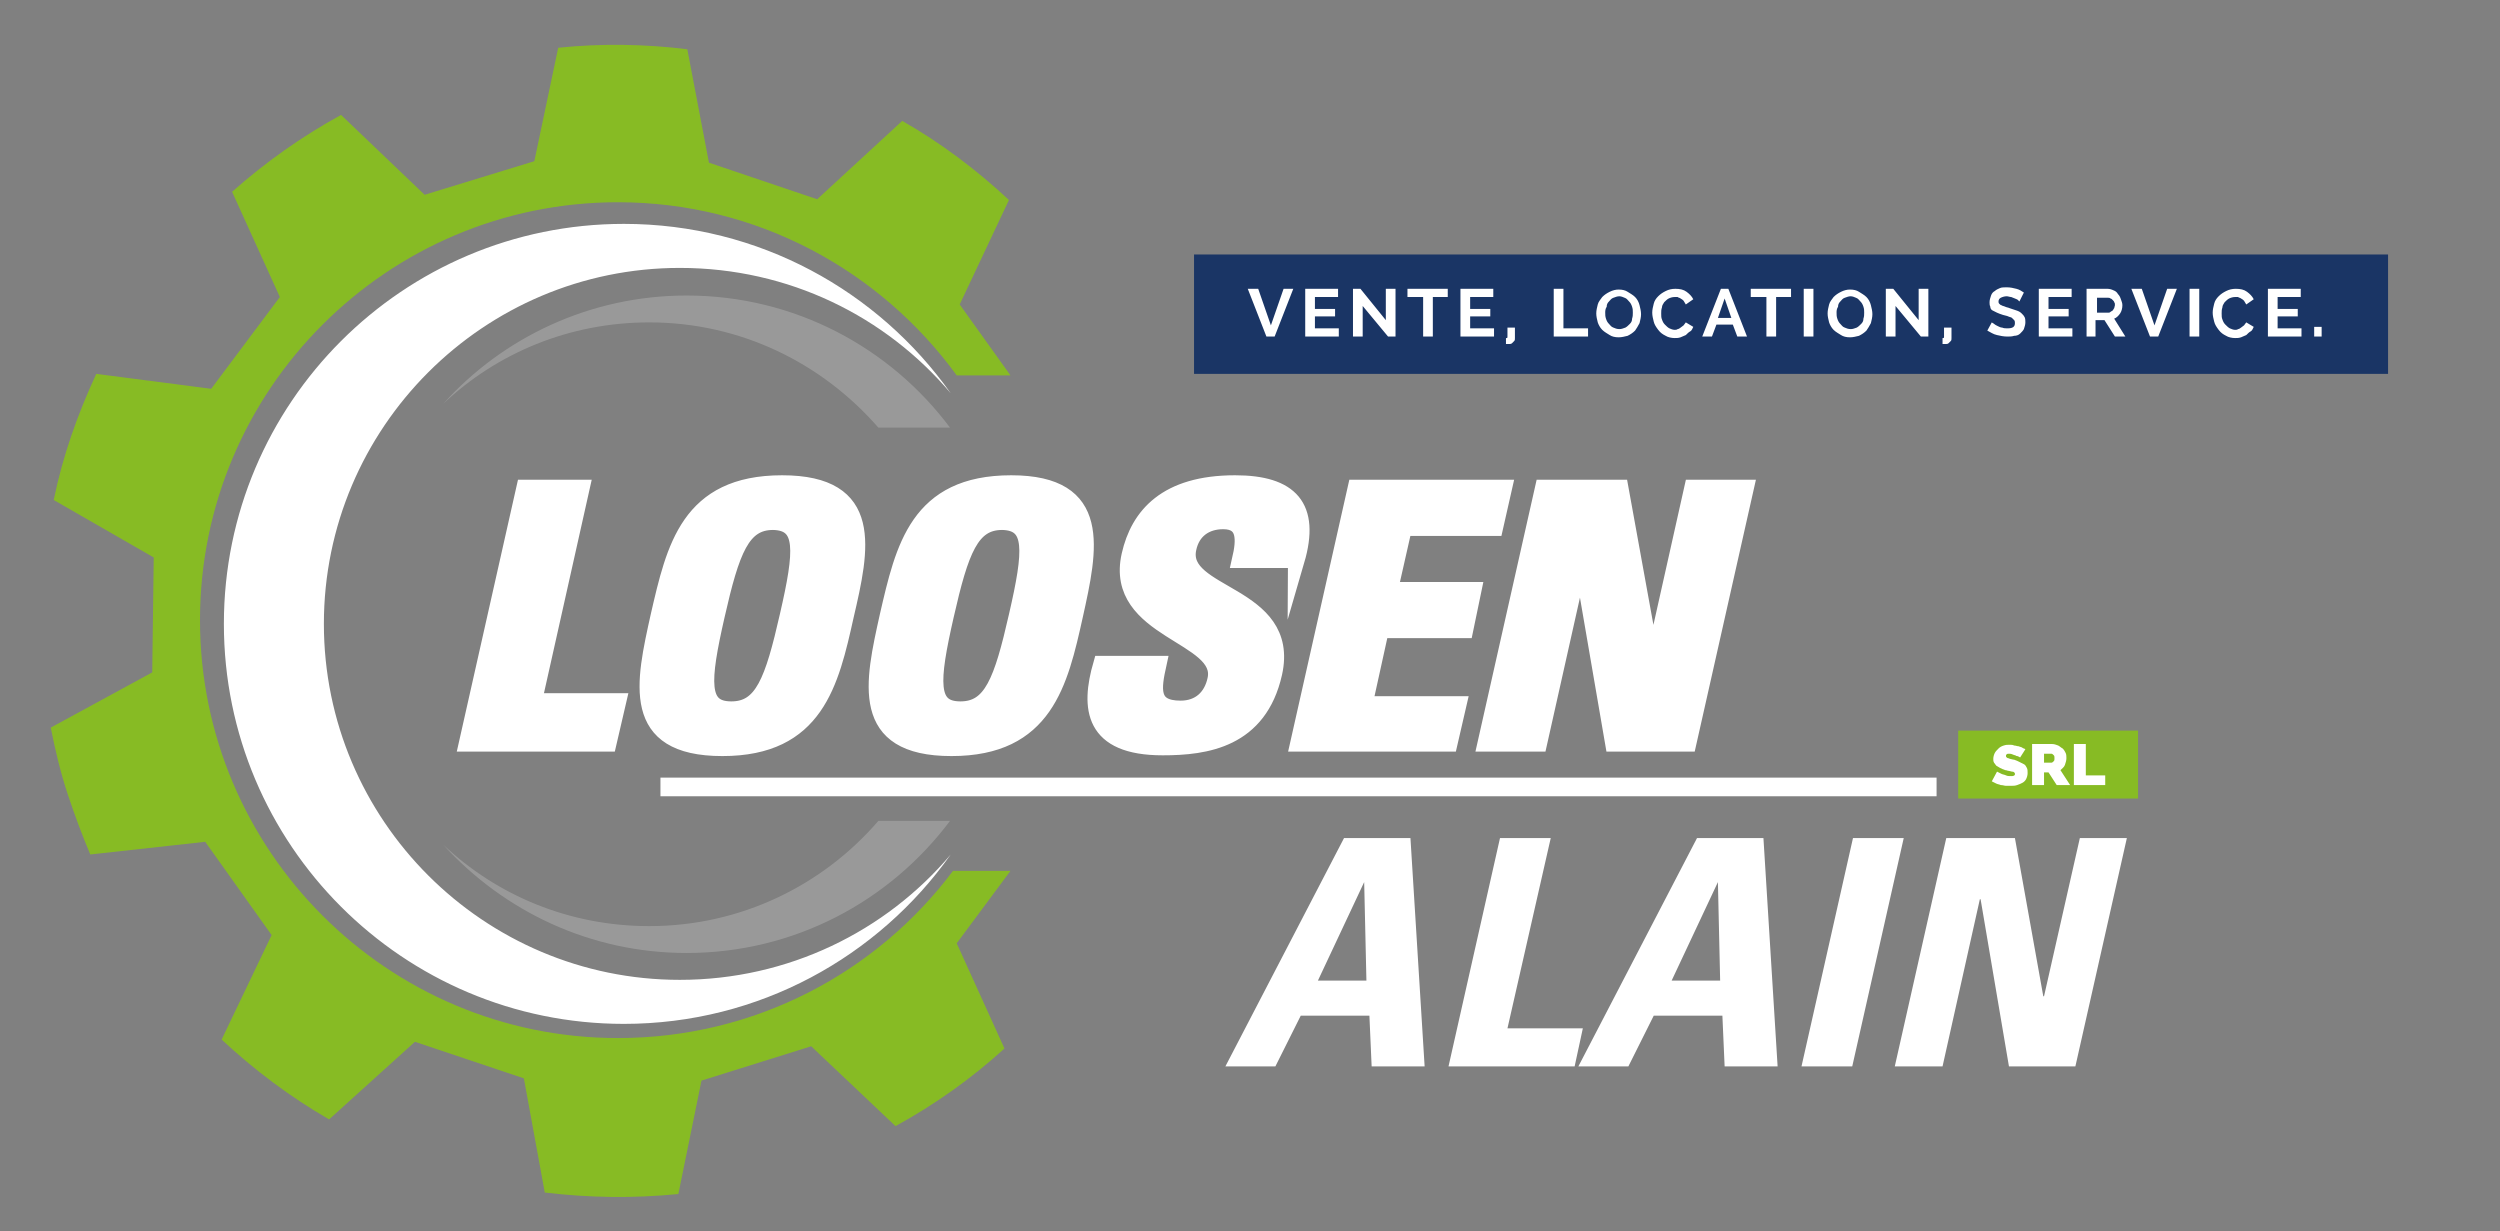
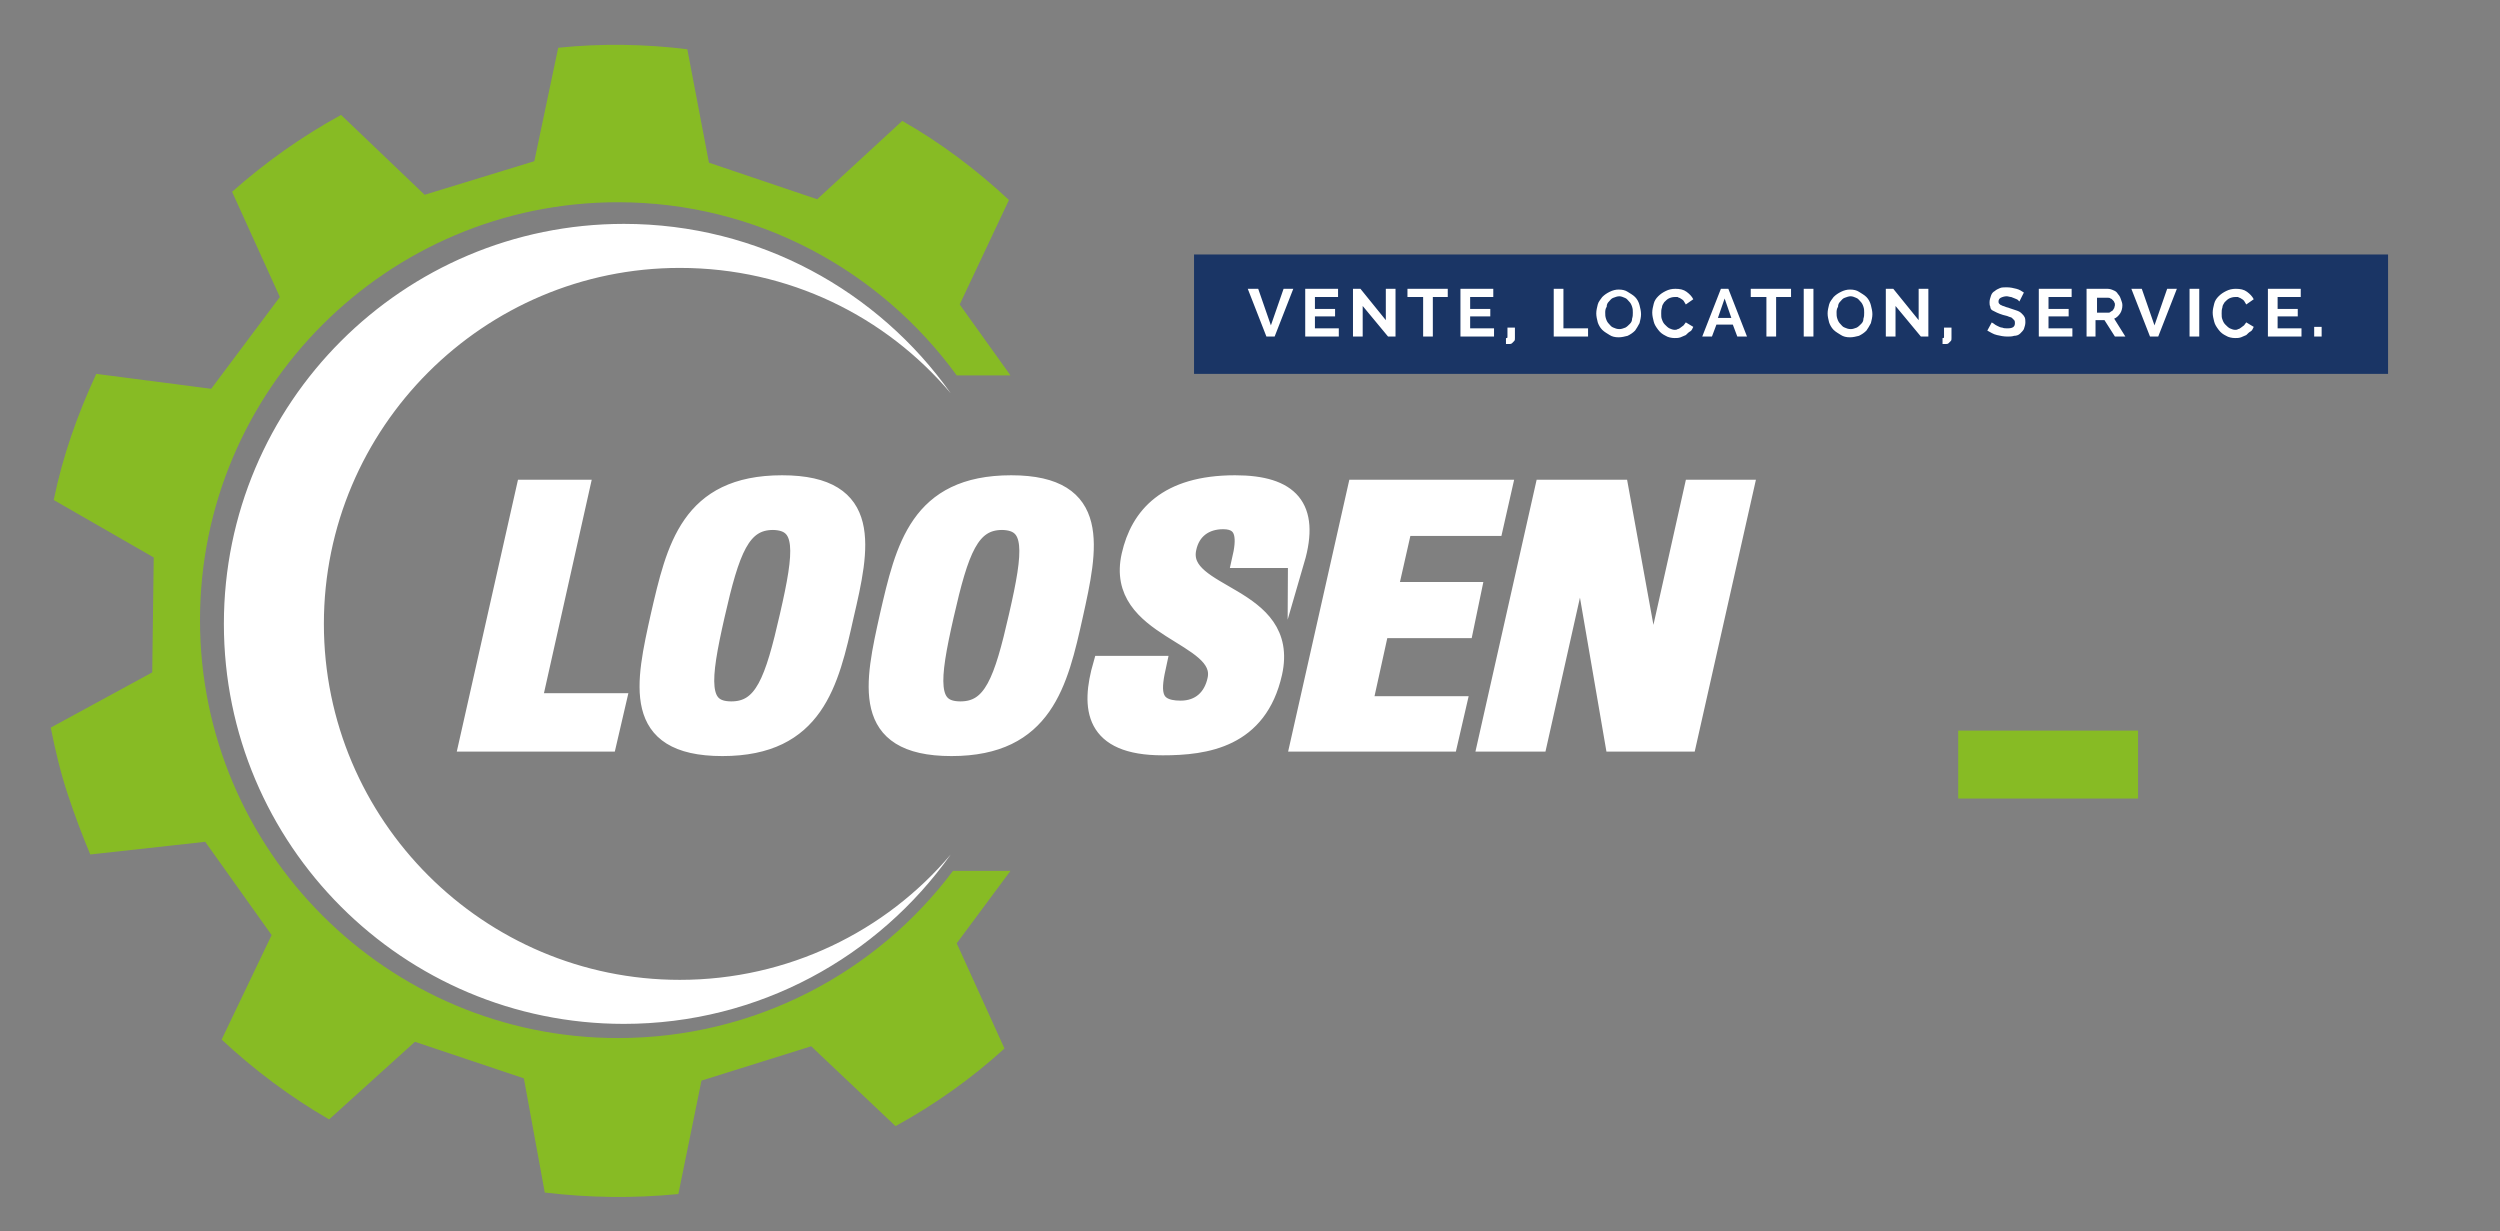
<svg xmlns="http://www.w3.org/2000/svg" version="1.1" id="Calque_1" x="0" y="0" viewBox="0 0 335 165" xml:space="preserve">
  <rect x="0" y="0" width="335" height="165" fill="#808080" stroke="none" />
  <style>.st1{fill:#fff}.st3{fill:#87bb24}.st4{fill:#fff;stroke:#fff;stroke-width:2.227;stroke-miterlimit:10}</style>
  <path fill="#1a3565" d="M160 34.1h160v16H160z" />
  <path class="st1" d="M91.1 131.3c-26.3 0-47.7-21.4-47.7-47.7 0-26.3 21.4-47.7 47.7-47.7 14.6 0 27.6 6.5 36.3 16.8C117.7 39 101.7 30 83.6 30 54 30 30 54 30 83.6s24 53.6 53.6 53.6c18.1 0 34.1-9 43.8-22.7-8.7 10.3-21.8 16.8-36.3 16.8z" />
  <g opacity=".2">
-     <path class="st1" d="M117.7 57.3h9.6c-8-10.7-20.8-17.7-35.3-17.7-12.9 0-24.6 5.6-32.6 14.5 7.2-6.8 16.9-10.9 27.6-10.9 12.3 0 23.2 5.5 30.7 14.1zM117.7 110c-7.4 8.6-18.4 14.1-30.7 14.1-10.7 0-20.4-4.1-27.6-10.9 8.1 8.9 19.7 14.5 32.6 14.5 14.4 0 27.2-6.9 35.3-17.7h-9.6z" />
-   </g>
+     </g>
  <path class="st3" d="M127.7 116.7c-10.2 13.6-26.5 22.4-44.9 22.4-30.9 0-56-25.1-56-56s25.1-56 56-56c18.7 0 35.2 9.2 45.4 23.2h7.2l-6.8-9.5 6.6-14c-4.4-4.1-9.2-7.7-14.3-10.6l-11.4 10.5L95 21.8 92.1 6.6c-5.7-.7-11.5-.8-17.3-.2l-3.2 15.2-14.7 4.5-11.2-10.7c-5.3 2.9-10.2 6.4-14.6 10.3l6.4 14.1-9.2 12.3-15.4-2c-2.5 5.4-4.5 11-5.7 16.9l13.4 7.7-.2 15.4-13.6 7.4c.6 3 1.3 6 2.3 9 .9 2.7 1.9 5.4 3 8l15.4-1.7 8.9 12.5-6.7 14c4.4 4.1 9.2 7.7 14.4 10.7l11.5-10.4 14.6 4.9 2.8 15.3c5.9.7 11.8.8 17.9.2l3.1-15.2 14.7-4.6 11.3 10.7c5.3-2.9 10.2-6.4 14.6-10.4l-6.4-14.1 7.2-9.7h-7.7zM262.4 97.9h24.1v9.1h-24.1z" />
-   <path class="st1" d="M270.7 101.5c-.2-.1-.3-.2-.5-.2-.1-.1-.3-.1-.5-.2s-.4-.1-.5-.1c-.1 0-.3 0-.3.1-.1 0-.1.1-.1.2s0 .1.1.2c0 0 .1.1.2.1s.2.1.3.1c.1 0 .3.1.5.1.3.1.5.2.7.3l.6.3c.2.1.3.3.4.5.1.2.1.4.1.7 0 .3-.1.6-.2.8-.1.2-.3.4-.5.5-.2.1-.4.2-.7.3-.3.1-.5.1-.8.1h-.7c-.2 0-.4-.1-.7-.1-.2-.1-.4-.1-.6-.2l-.6-.3.7-1.3.6.3c.2.1.4.1.6.2.2.1.4.1.7.1.2 0 .3 0 .4-.1.1 0 .1-.1.1-.2s0-.1-.1-.2-.2-.1-.3-.1c-.1 0-.3-.1-.4-.1-.2 0-.3-.1-.5-.1-.3-.1-.5-.2-.7-.3-.2-.1-.3-.2-.5-.3-.1-.1-.2-.3-.3-.4-.1-.2-.1-.3-.1-.5 0-.3.1-.6.2-.8.1-.2.3-.4.5-.6.2-.2.4-.3.7-.4.3-.1.5-.1.8-.1.2 0 .4 0 .6.1.2 0 .4.1.6.1.2.1.4.1.5.2s.3.1.4.2l-.7 1.1zM272.3 105.2v-5.5h2.7c.3 0 .5.1.8.2.2.1.4.3.6.4.2.2.3.4.4.6.1.2.1.5.1.7 0 .3-.1.6-.2.9-.1.3-.4.5-.6.7l1.3 2h-1.8l-1.1-1.7h-.6v1.7h-1.6zm1.6-3h1c.1 0 .2-.1.3-.2.1-.1.1-.2.1-.4s0-.3-.1-.4c-.1-.1-.2-.2-.3-.2h-1v1.2zM277.9 105.2v-5.5h1.6v4.2h2.6v1.3h-4.2z" />
  <g>
    <path class="st4" d="M77.9 65.4h-7.6l-7.7 34.2h18.9l1.3-5.6H71.5zM104.8 64.8c-12.5 0-14.4 8.6-16.5 17.7-2 9-4 17.7 8.5 17.7s14.5-8.7 16.5-17.7c2.1-9 4-17.7-8.5-17.7zm.8 17.7c-2 8.8-3.4 12.6-7.6 12.6-4.3 0-4-3.8-2-12.6s3.4-12.6 7.6-12.6c4.3.1 4 3.9 2 12.6zM135.5 64.8c-12.5 0-14.4 8.6-16.5 17.7-2 9-4 17.7 8.5 17.7S142 91.5 144 82.5s3.9-17.7-8.5-17.7zm.8 17.7c-2 8.8-3.4 12.6-7.6 12.6-4.3 0-4-3.8-2-12.6s3.4-12.6 7.6-12.6c4.3.1 4 3.9 2 12.6zM173.7 75.1c2.1-7.2-.8-10.3-8.2-10.3-9.2 0-12.9 4.3-14.1 9.6-2.3 10.2 12.9 10.6 11.5 16.7-.5 2.3-2.1 3.9-4.7 3.9-4.2 0-3.7-2.8-3-6h-7.6c-1.7 5.9-1.2 11.1 8.2 11.1 5.8 0 12.9-1 14.9-9.9 2.4-10.8-12.9-10.2-11.5-16.7.5-2.4 2.3-3.7 4.7-3.7 3.1 0 2.9 2.6 2.3 5.2h7.5zM188.1 70.7h12.2l1.2-5.3h-19.8L174 99.6h20.2l1.2-5.2h-12.6l2.2-10h11.3l1.1-5.3h-11.2zM226.8 65.4l-5.3 23.7h-.1l-4.3-23.7h-10.3l-7.7 34.2h7.1l5.6-25h.1l4.3 25h10l7.7-34.2z" />
  </g>
  <g>
-     <path class="st1" d="M164.2 142.9l15.9-30.6h8.9l1.9 30.6h-7.1l-.3-6.8h-9.2l-3.4 6.8h-6.7zm18.6-24.7l-6.2 13.2h6.5l-.3-13.2zM194.1 142.9l6.9-30.6h6.8l-5.8 25.5h10.1l-1.1 5.1h-16.9zM211.5 142.9l15.9-30.6h8.9l1.9 30.6h-7.1l-.3-6.8h-9.2l-3.4 6.8h-6.7zm18.7-24.7l-6.2 13.2h6.5l-.3-13.2zM241.4 142.9l6.9-30.6h6.8l-6.9 30.6h-6.8zM253.9 142.9l6.9-30.6h9.2l3.8 21.2h.1l4.8-21.2h6.3l-6.9 30.6h-8.9l-3.8-22.4h-.1l-5 22.4h-6.4z" />
-   </g>
-   <path class="st1" d="M88.5 104.2h171v2.5h-171z" />
+     </g>
  <g>
    <path class="st1" d="M168.6 38.7l1.7 4.9 1.7-4.9h1.3l-2.5 6.4h-1.1l-2.5-6.4h1.4zM179.4 44v1.1h-4.5v-6.4h4.4v1.1h-3.1v1.6h2.7v1h-2.7V44h3.2zM182.6 41v4.1h-1.3v-6.4h1l3.4 4.2v-4.2h1.3v6.4h-1l-3.4-4.1zM194 39.8h-2v5.3h-1.3v-5.3h-2.1v-1.1h5.4v1.1zM200.2 44v1.1h-4.5v-6.4h4.4v1.1H197v1.6h2.7v1H197V44h3.2zM201.7 45.3h.2c.1 0 .1-.1.1-.2v-1.2h1v1.4c0 .2 0 .3-.1.4l-.3.3c-.1.1-.3.1-.4.1h-.4v-.8zM208.2 45.1v-6.4h1.3V44h3.3v1.1h-4.6zM216.9 45.2c-.5 0-.9-.1-1.2-.3s-.7-.4-1-.7c-.3-.3-.5-.7-.6-1-.1-.4-.2-.8-.2-1.2 0-.4.1-.8.2-1.2s.4-.7.6-1c.3-.3.6-.5 1-.7.4-.2.8-.3 1.2-.3.5 0 .9.1 1.2.3s.7.4 1 .7c.3.3.5.7.6 1.1.1.4.2.8.2 1.2 0 .4-.1.8-.2 1.2-.2.4-.4.7-.6 1-.3.3-.6.5-1 .7-.4.1-.8.2-1.2.2zm-1.8-3.3c0 .3 0 .5.1.8.1.3.2.5.4.7.2.2.3.4.6.5.2.1.5.2.8.2.3 0 .5-.1.8-.2.2-.1.4-.3.6-.5s.3-.4.3-.7c.1-.3.1-.5.1-.8 0-.3 0-.5-.1-.8-.1-.3-.2-.5-.4-.7-.2-.2-.3-.4-.6-.5-.2-.1-.5-.2-.7-.2-.3 0-.5.1-.8.2s-.4.3-.6.5c-.2.2-.3.4-.3.7-.2.3-.2.6-.2.8zM221.4 41.9c0-.4.1-.8.2-1.2.1-.4.3-.7.6-1 .3-.3.6-.5 1-.7.4-.2.8-.3 1.3-.3.6 0 1.1.1 1.5.4.4.3.7.6.9 1l-1 .7c-.1-.2-.2-.3-.3-.5-.1-.1-.2-.2-.4-.3-.1-.1-.3-.1-.4-.2h-.4c-.3 0-.6.1-.8.2-.2.1-.4.3-.6.5-.1.2-.3.4-.3.7-.1.3-.1.5-.1.8 0 .3 0 .6.1.8.1.3.2.5.4.7.2.2.4.4.6.5.2.1.5.2.7.2.1 0 .3 0 .4-.1.1 0 .3-.1.4-.2.1-.1.3-.2.4-.3.1-.1.2-.3.3-.4l1 .6c-.1.2-.2.5-.4.6s-.4.3-.6.5c-.2.1-.5.2-.7.3-.3.1-.5.1-.8.1-.4 0-.9-.1-1.2-.3-.4-.2-.7-.4-1-.8s-.5-.7-.6-1.1c-.1-.4-.2-.8-.2-1.2zM228.1 45.1l2.5-6.4h1l2.5 6.4h-1.3l-.6-1.6H230l-.6 1.6h-1.3zm3-5.1l-.9 2.6h1.8l-.9-2.6zM240 39.8h-2v5.3h-1.3v-5.3h-2.1v-1.1h5.4v1.1zM241.7 45.1v-6.4h1.3v6.4h-1.3zM247.9 45.2c-.5 0-.9-.1-1.2-.3s-.7-.4-1-.7c-.3-.3-.5-.7-.6-1-.1-.4-.2-.8-.2-1.2 0-.4.1-.8.2-1.2s.4-.7.6-1c.3-.3.6-.5 1-.7.4-.2.8-.3 1.2-.3.5 0 .9.1 1.2.3s.7.4 1 .7c.3.3.5.7.6 1.1.1.4.2.8.2 1.2 0 .4-.1.8-.2 1.2-.2.4-.4.7-.6 1-.3.3-.6.5-1 .7-.4.1-.8.2-1.2.2zm-1.8-3.3c0 .3 0 .5.1.8.1.3.2.5.4.7.2.2.3.4.6.5.2.1.5.2.8.2.3 0 .5-.1.8-.2.2-.1.4-.3.6-.5s.3-.4.3-.7c.1-.3.1-.5.1-.8 0-.3 0-.5-.1-.8-.1-.3-.2-.5-.4-.7-.2-.2-.3-.4-.6-.5-.2-.1-.5-.2-.7-.2-.3 0-.5.1-.8.2s-.4.3-.6.5c-.2.2-.3.4-.3.7-.2.3-.2.6-.2.8zM254 41v4.1h-1.3v-6.4h1l3.4 4.2v-4.2h1.3v6.4h-1L254 41zM260.2 45.3h.2c.1 0 .1-.1.1-.2v-1.2h1v1.4c0 .2 0 .3-.1.4l-.3.3c-.1.1-.3.1-.4.1h-.4v-.8zM270.6 40.4l-.2-.2c-.1-.1-.2-.1-.4-.2s-.3-.1-.5-.2c-.2 0-.4-.1-.6-.1-.3 0-.6.1-.8.2-.2.1-.3.3-.3.5 0 .1 0 .2.1.3.1.1.2.2.3.2.1.1.3.1.5.2s.4.1.6.2l.9.3c.3.1.5.2.7.4s.3.3.4.5c.1.2.1.5.1.7 0 .3-.1.6-.2.9-.1.2-.3.4-.5.6-.2.2-.5.3-.8.3-.3.1-.6.1-.9.1-.5 0-1-.1-1.4-.2-.5-.1-.9-.4-1.3-.6l.6-1.1c.1.1.2.1.3.2.1.1.3.2.5.3.2.1.4.2.6.2.2.1.5.1.7.1.7 0 1-.2 1-.7 0-.1 0-.3-.1-.4l-.3-.3c-.1-.1-.3-.1-.5-.2s-.4-.1-.7-.2c-.3-.1-.6-.2-.8-.3l-.6-.3c-.2-.1-.3-.3-.3-.5-.1-.2-.1-.4-.1-.6 0-.3.1-.6.2-.9.1-.3.3-.5.5-.6.2-.2.5-.3.7-.4s.6-.1.9-.1c.5 0 .9.1 1.3.2s.7.3 1 .5l-.6 1.2zM277.7 44v1.1h-4.5v-6.4h4.4v1.1h-3.1v1.6h2.7v1h-2.7V44h3.2zM279.6 45.1v-6.4h2.8c.3 0 .6.1.8.2.3.1.5.3.6.5.2.2.3.4.4.7.1.3.2.5.2.8 0 .4-.1.8-.3 1.1-.2.3-.5.6-.8.7l1.5 2.4h-1.4l-1.4-2.2h-1.2v2.2h-1.2zm1.3-3.2h1.6c.1 0 .2 0 .3-.1.1-.1.2-.1.3-.2s.1-.2.2-.3c0-.1.1-.3.1-.4 0-.2 0-.3-.1-.4 0-.1-.1-.2-.2-.3-.1-.1-.2-.2-.3-.2-.1-.1-.2-.1-.3-.1H281v2zM287 38.7l1.7 4.9 1.7-4.9h1.3l-2.5 6.4h-1.1l-2.5-6.4h1.4zM293.4 45.1v-6.4h1.3v6.4h-1.3zM296.5 41.9c0-.4.1-.8.2-1.2.1-.4.3-.7.6-1 .3-.3.6-.5 1-.7.4-.2.8-.3 1.3-.3.6 0 1.1.1 1.5.4.4.3.7.6.9 1l-1 .7c-.1-.2-.2-.3-.3-.5-.1-.1-.2-.2-.4-.3-.1-.1-.3-.1-.4-.2h-.4c-.3 0-.6.1-.8.2-.2.1-.4.3-.6.5-.1.2-.3.4-.3.7-.1.3-.1.5-.1.8 0 .3 0 .6.1.8.1.3.2.5.4.7.2.2.4.4.6.5.2.1.5.2.7.2.1 0 .3 0 .4-.1.1 0 .3-.1.4-.2.1-.1.3-.2.4-.3.1-.1.2-.3.3-.4l1 .6c-.1.2-.2.5-.4.6s-.4.3-.6.5c-.2.1-.5.2-.7.3-.3.1-.5.1-.8.1-.4 0-.9-.1-1.2-.3-.4-.2-.7-.4-1-.8s-.5-.7-.6-1.1c-.1-.4-.2-.8-.2-1.2zM308.4 44v1.1h-4.5v-6.4h4.4v1.1h-3.1v1.6h2.7v1h-2.7V44h3.2zM310.1 45.1v-1.3h1v1.3h-1z" />
  </g>
</svg>